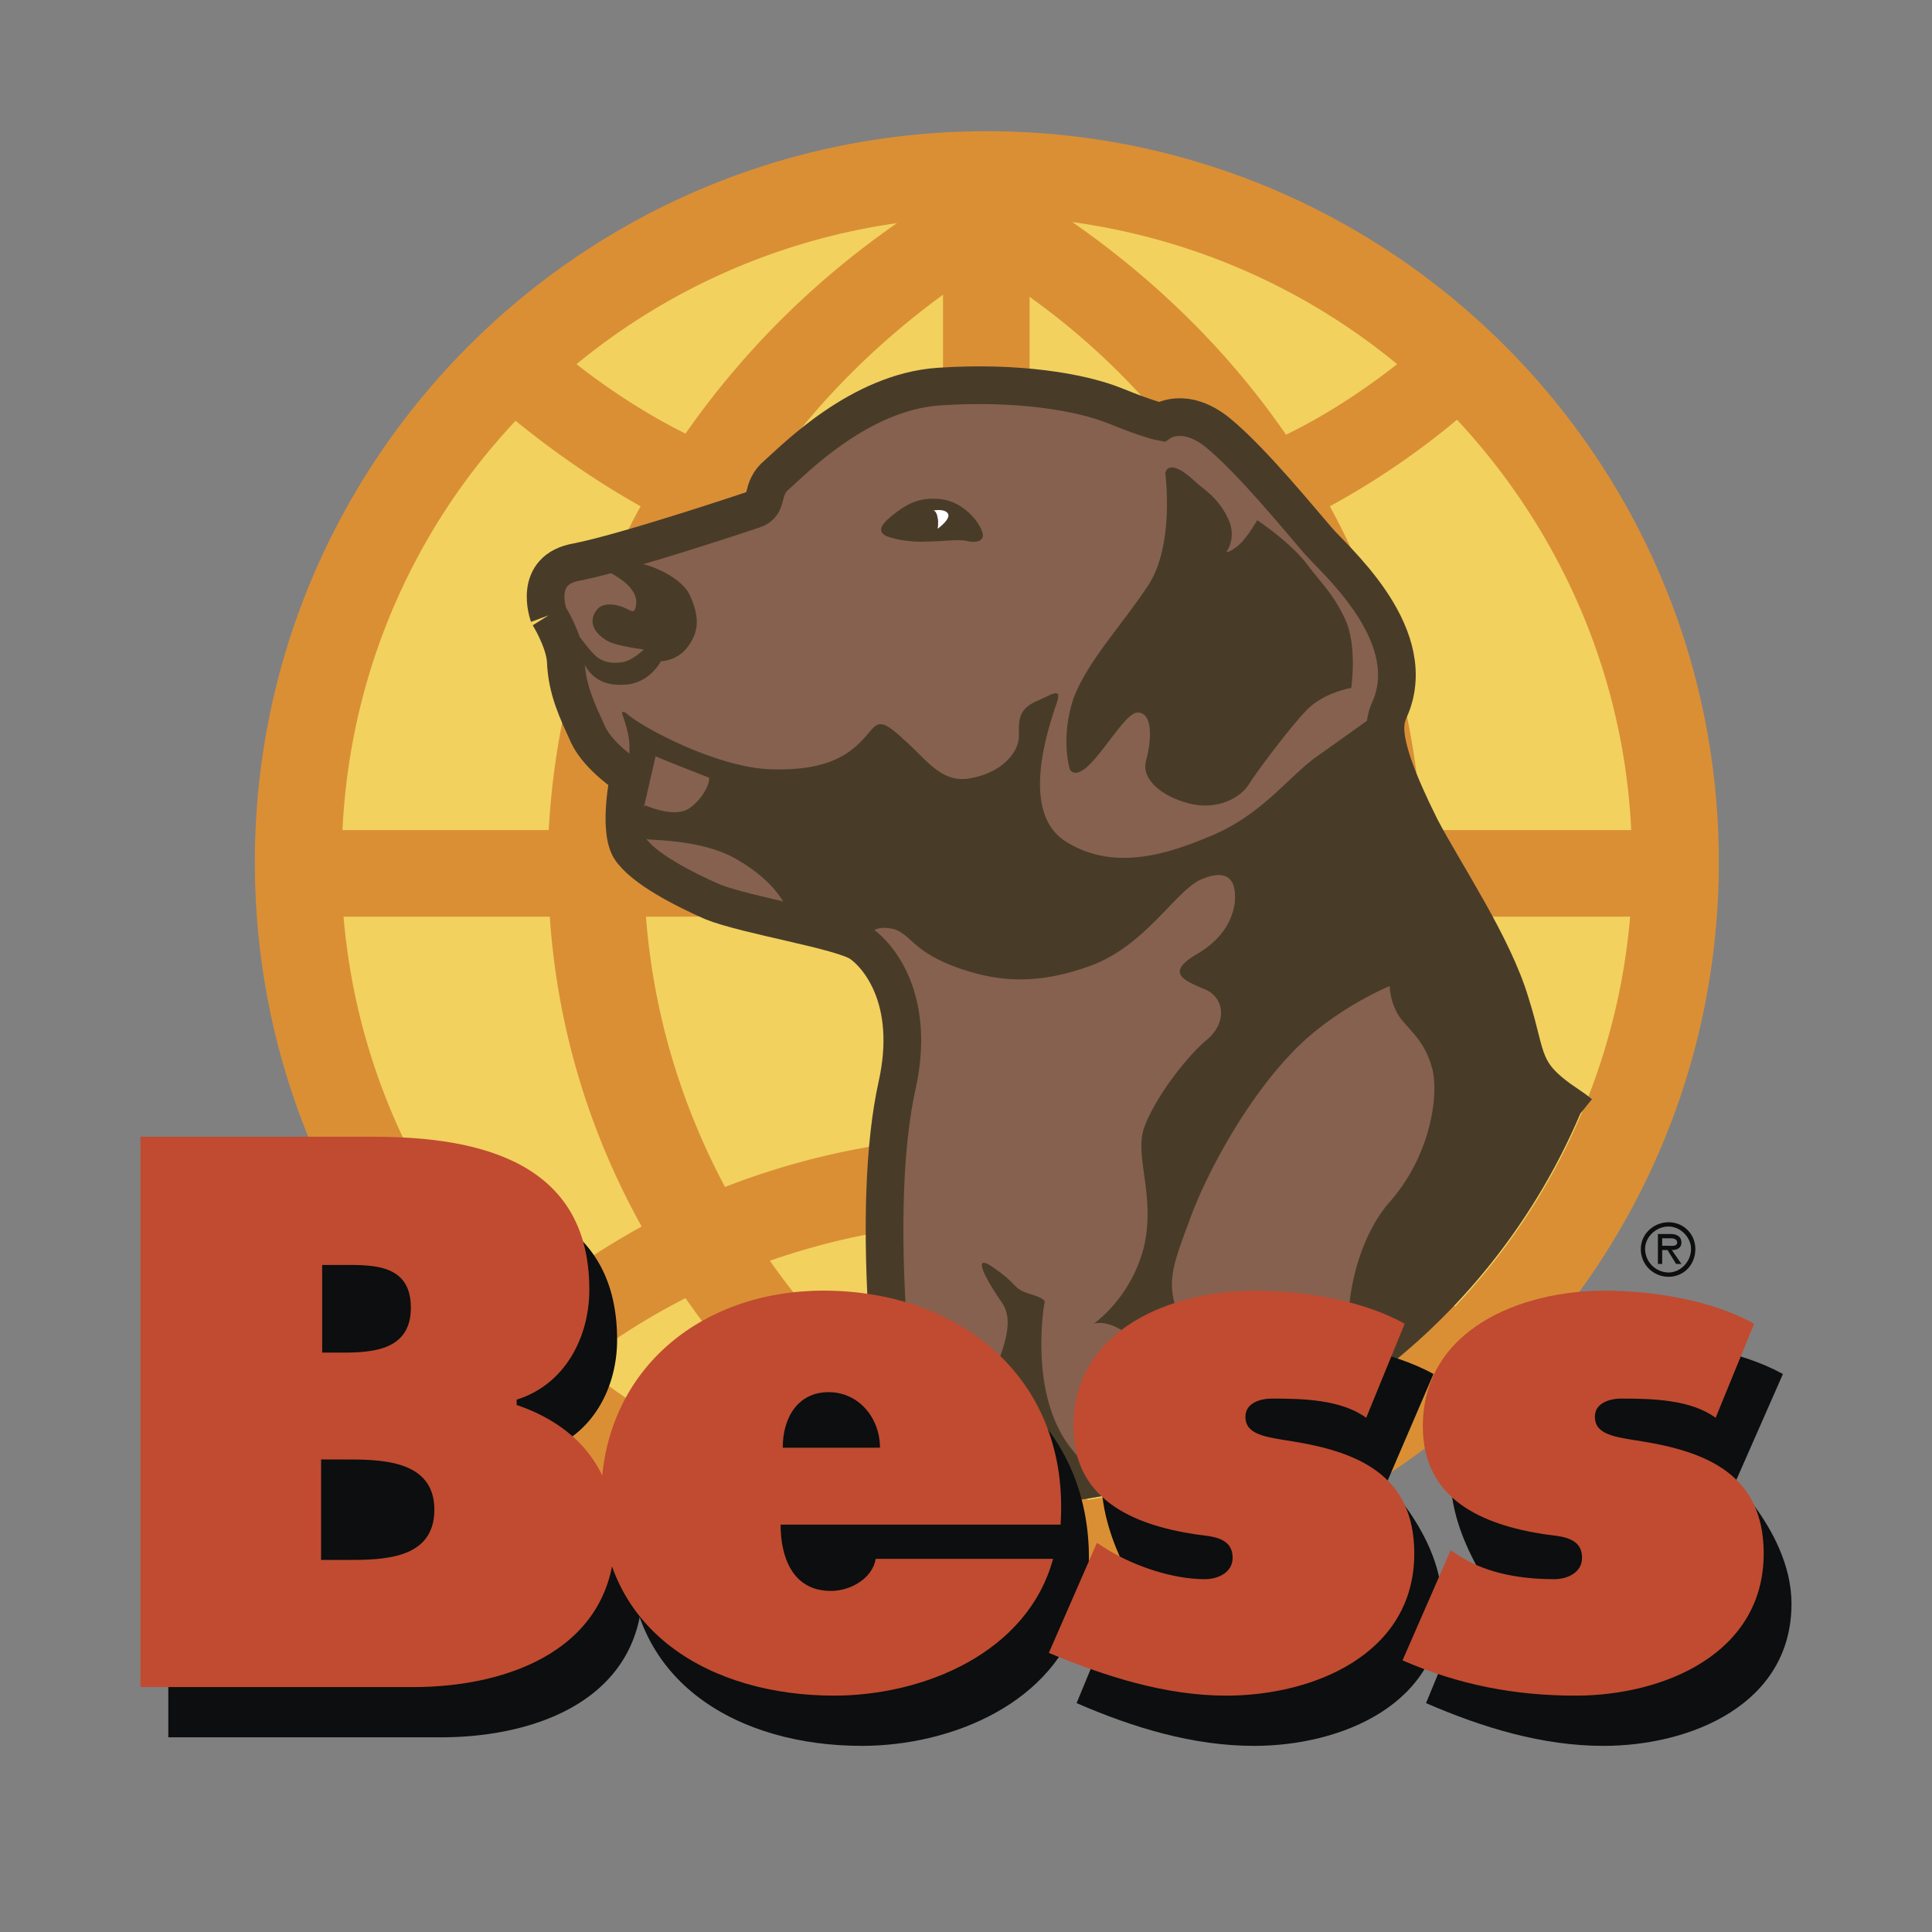
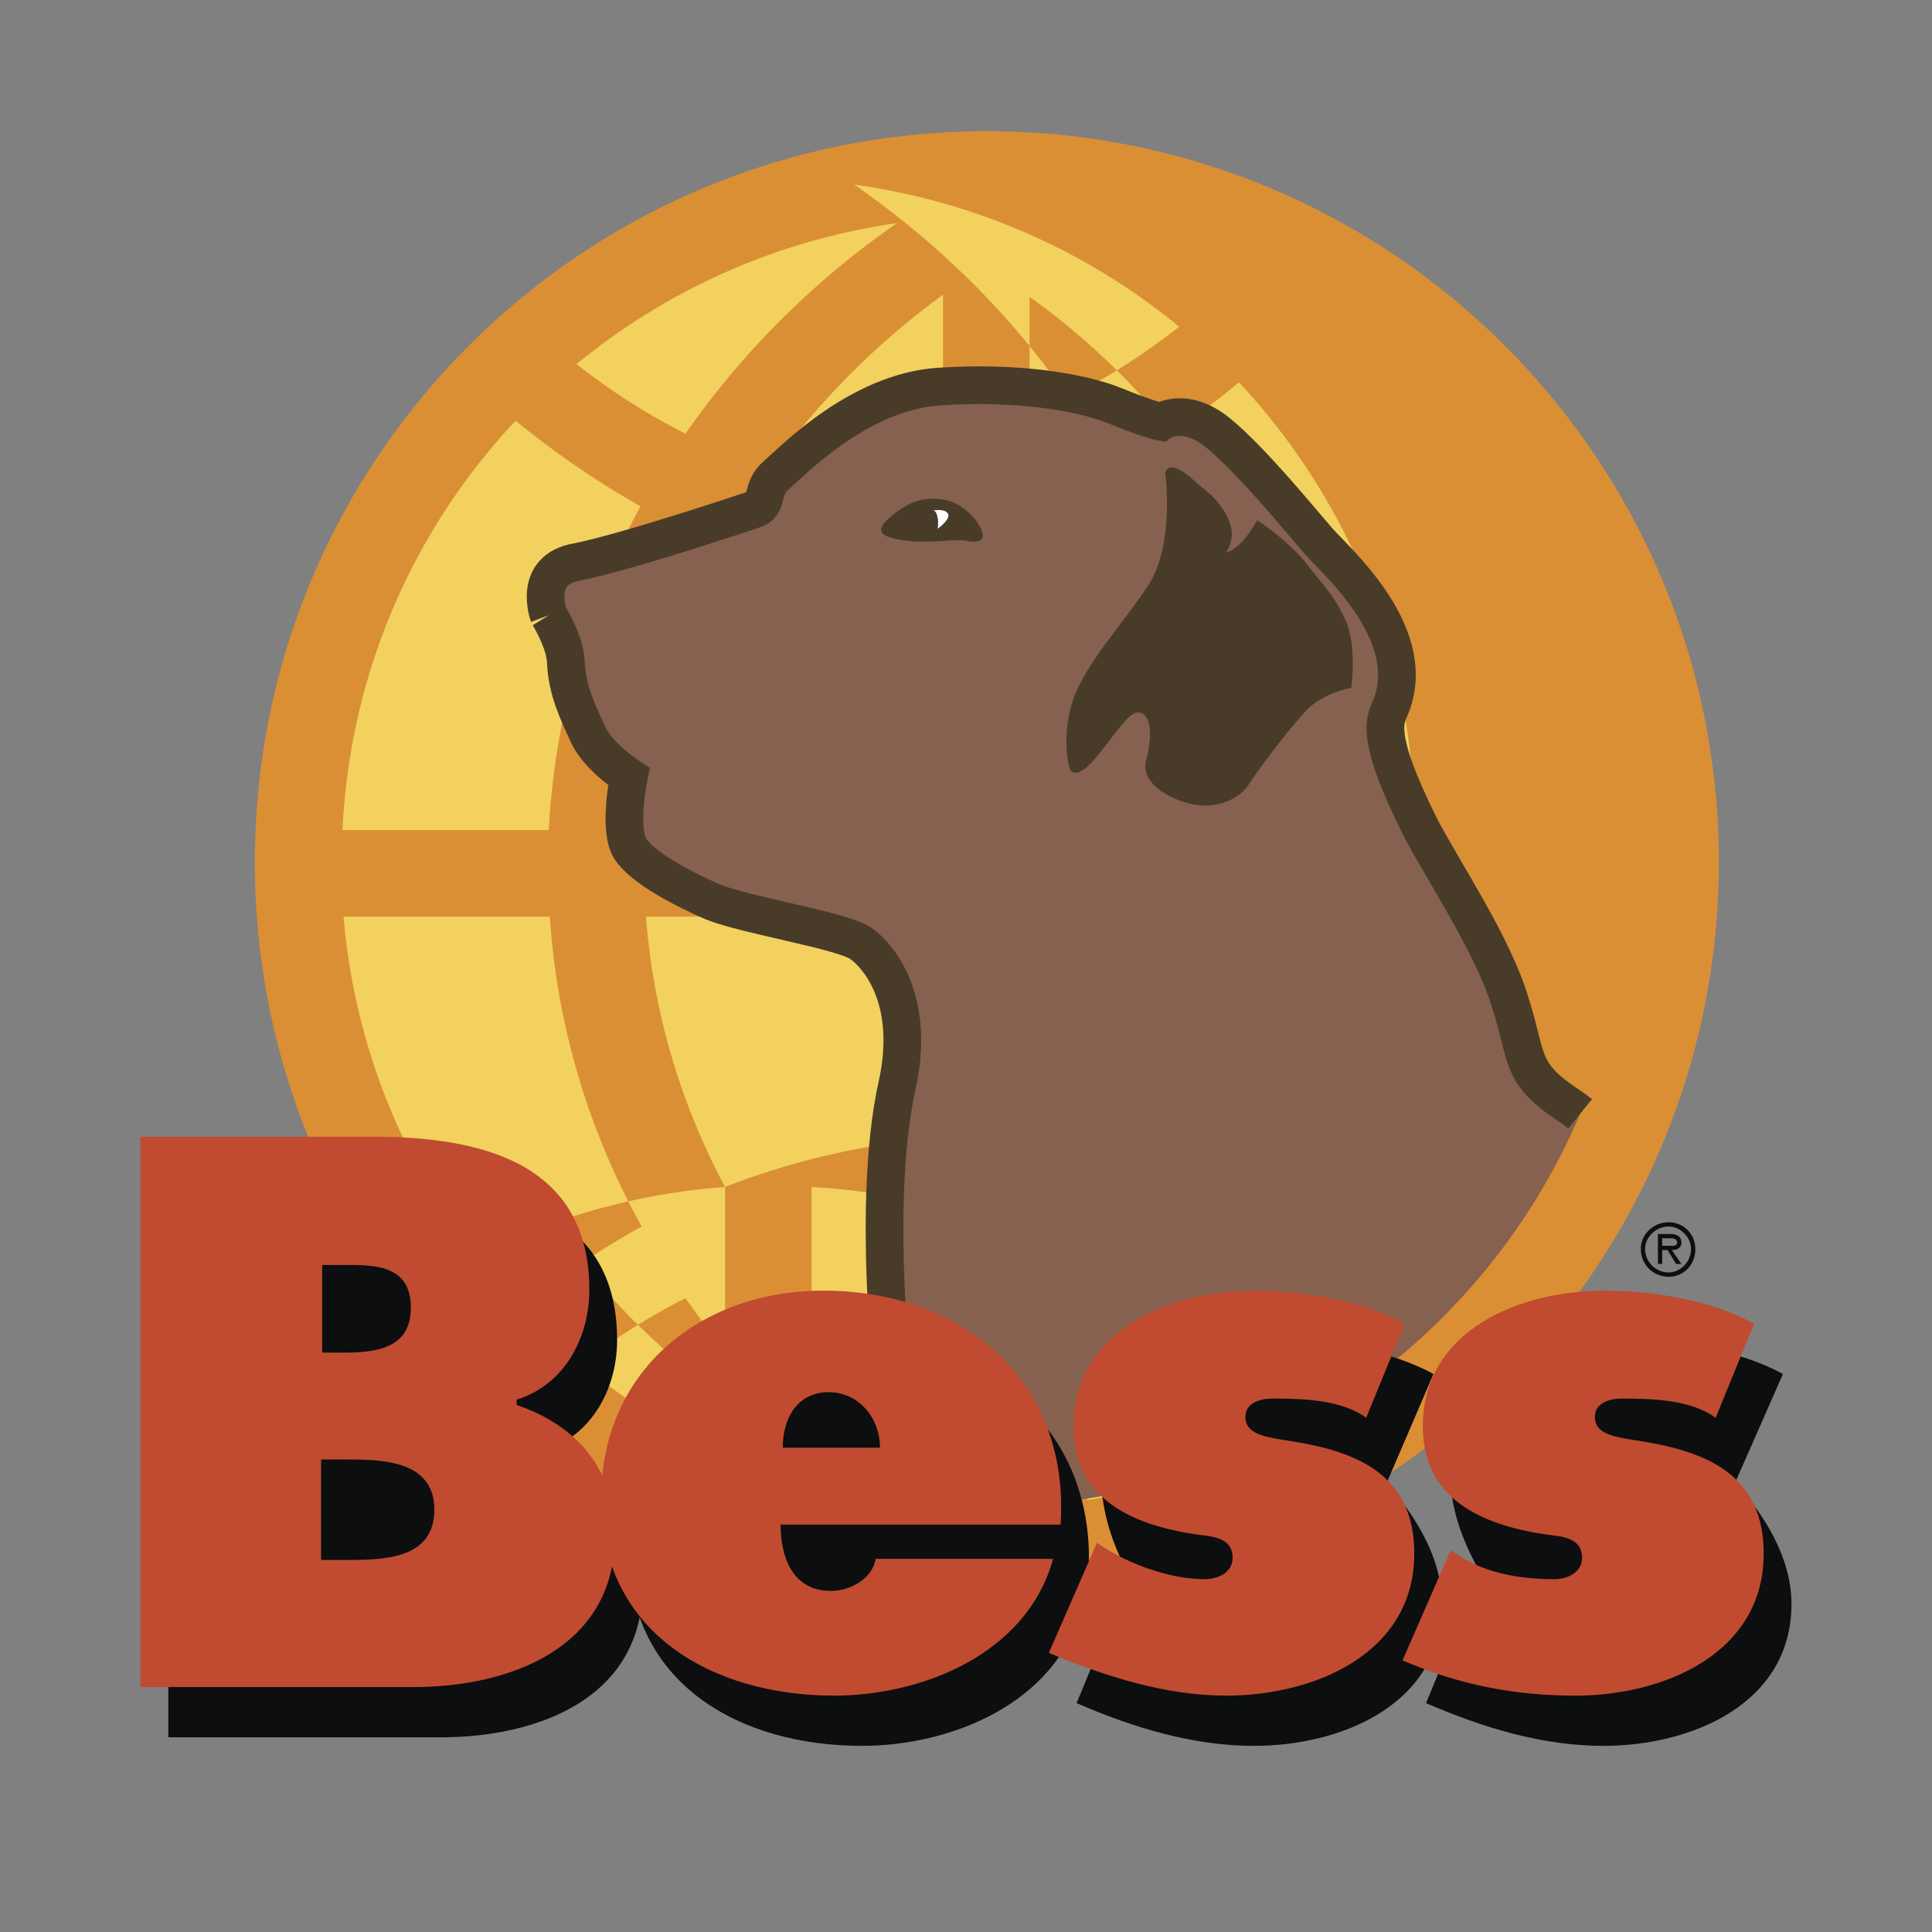
<svg xmlns="http://www.w3.org/2000/svg" width="2500" height="2500" viewBox="0 0 192.756 192.756">
  <rect x="0" y="0" width="192.756" height="192.756" fill="#808080" stroke="none" />
-   <path fill-rule="evenodd" clip-rule="evenodd" fill="#fff" fill-opacity="0" d="M0 0h192.756v192.756H0V0z" />
  <path d="M26.173 86.016c0-39.874 32.411-72.178 72.284-72.178 39.873 0 72.285 32.304 72.285 72.178 0 39.98-32.412 72.285-72.285 72.285-39.874 0-72.284-32.305-72.284-72.285z" fill-rule="evenodd" clip-rule="evenodd" fill="#f2d15f" />
-   <path d="M25.426 86.016c0-40.3 32.73-72.924 73.031-72.924 40.301 0 73.031 32.624 73.031 72.924 0 40.301-32.73 73.031-73.031 73.031-40.3 0-73.031-32.731-73.031-73.031zm38.914-3.199h29.745V59.149c-7.569-.427-14.926-2.132-21.855-4.798-4.584 8.636-7.356 18.231-7.89 28.466zm29.745-32.304V29.404c-6.717 4.904-12.58 10.768-17.377 17.591 5.543 1.919 11.408 3.091 17.377 3.518zm8.638-20.896v20.896c5.969-.426 11.727-1.599 17.164-3.518-4.692-6.717-10.449-12.581-17.164-17.378zm0 29.532v23.668h29.531c-.533-10.235-3.305-19.831-7.889-28.466-6.824 2.666-14.074 4.371-21.642 4.798zm0 54.372c7.568.428 14.926 2.025 21.748 4.691 4.266-8.104 6.93-17.164 7.676-26.76h-29.424v22.069zm-30.387 4.905a74.288 74.288 0 0 1 21.749-4.904V91.453H64.448c.745 9.701 3.517 18.764 7.888 26.973zm21.749 3.732c-5.97.426-11.727 1.705-17.271 3.625 4.691 6.717 10.555 12.58 17.271 17.484v-21.109zm25.907 3.41c-5.543-1.918-11.301-3.09-17.27-3.41v20.896c6.716-4.904 12.581-10.769 17.27-17.486zm42.647-34.115h-20.896c-.746 10.981-3.945 21.323-8.955 30.598a73.833 73.833 0 0 1 12.367 8.316c9.808-10.342 16.204-23.881 17.484-38.914zm-17.272-49.576a78.201 78.201 0 0 1-12.688 8.635c5.33 9.809 8.529 20.684 9.17 32.305h20.896c-.747-15.779-7.249-30.065-17.378-40.94zm-38.381-19.723c8.422 5.864 15.672 13.007 21.322 21.216 3.945-1.919 7.676-4.371 11.088-7.037-9.062-7.462-20.148-12.473-32.41-14.179zM57.517 36.333c3.412 2.666 7.037 5.011 10.875 6.93 5.65-8.103 12.794-15.246 21.109-21.003a64.627 64.627 0 0 0-31.984 14.073zM34.169 82.817h20.577c.64-11.621 3.838-22.603 9.169-32.305-4.372-2.452-8.529-5.331-12.475-8.529-10.128 10.769-16.524 25.055-17.271 40.834zm17.804 47.763a77.455 77.455 0 0 1 12.047-8.209c-5.224-9.383-8.422-19.83-9.168-30.918H34.275c1.28 15.139 7.783 28.785 17.698 39.127zm36.249 19.084c-7.783-5.65-14.5-12.475-19.83-20.15-3.732 1.92-7.144 4.053-10.448 6.611 8.529 6.93 18.87 11.727 30.278 13.539zm50.962-13.646c-3.412-2.666-7.037-4.904-10.768-6.824-5.438 7.891-12.262 14.82-20.043 20.471 11.514-1.706 22.068-6.61 30.811-13.647z" fill-rule="evenodd" clip-rule="evenodd" fill="#da8f35" />
+   <path d="M25.426 86.016c0-40.3 32.73-72.924 73.031-72.924 40.301 0 73.031 32.624 73.031 72.924 0 40.301-32.73 73.031-73.031 73.031-40.3 0-73.031-32.731-73.031-73.031zm38.914-3.199h29.745V59.149c-7.569-.427-14.926-2.132-21.855-4.798-4.584 8.636-7.356 18.231-7.89 28.466zm29.745-32.304V29.404c-6.717 4.904-12.58 10.768-17.377 17.591 5.543 1.919 11.408 3.091 17.377 3.518zm8.638-20.896v20.896c5.969-.426 11.727-1.599 17.164-3.518-4.692-6.717-10.449-12.581-17.164-17.378zm0 29.532v23.668h29.531c-.533-10.235-3.305-19.831-7.889-28.466-6.824 2.666-14.074 4.371-21.642 4.798zm0 54.372c7.568.428 14.926 2.025 21.748 4.691 4.266-8.104 6.93-17.164 7.676-26.76h-29.424v22.069zm-30.387 4.905a74.288 74.288 0 0 1 21.749-4.904V91.453H64.448c.745 9.701 3.517 18.764 7.888 26.973zc-5.97.426-11.727 1.705-17.271 3.625 4.691 6.717 10.555 12.58 17.271 17.484v-21.109zm25.907 3.41c-5.543-1.918-11.301-3.09-17.27-3.41v20.896c6.716-4.904 12.581-10.769 17.27-17.486zm42.647-34.115h-20.896c-.746 10.981-3.945 21.323-8.955 30.598a73.833 73.833 0 0 1 12.367 8.316c9.808-10.342 16.204-23.881 17.484-38.914zm-17.272-49.576a78.201 78.201 0 0 1-12.688 8.635c5.33 9.809 8.529 20.684 9.17 32.305h20.896c-.747-15.779-7.249-30.065-17.378-40.94zm-38.381-19.723c8.422 5.864 15.672 13.007 21.322 21.216 3.945-1.919 7.676-4.371 11.088-7.037-9.062-7.462-20.148-12.473-32.41-14.179zM57.517 36.333c3.412 2.666 7.037 5.011 10.875 6.93 5.65-8.103 12.794-15.246 21.109-21.003a64.627 64.627 0 0 0-31.984 14.073zM34.169 82.817h20.577c.64-11.621 3.838-22.603 9.169-32.305-4.372-2.452-8.529-5.331-12.475-8.529-10.128 10.769-16.524 25.055-17.271 40.834zm17.804 47.763a77.455 77.455 0 0 1 12.047-8.209c-5.224-9.383-8.422-19.83-9.168-30.918H34.275c1.28 15.139 7.783 28.785 17.698 39.127zm36.249 19.084c-7.783-5.65-14.5-12.475-19.83-20.15-3.732 1.92-7.144 4.053-10.448 6.611 8.529 6.93 18.87 11.727 30.278 13.539zm50.962-13.646c-3.412-2.666-7.037-4.904-10.768-6.824-5.438 7.891-12.262 14.82-20.043 20.471 11.514-1.706 22.068-6.61 30.811-13.647z" fill-rule="evenodd" clip-rule="evenodd" fill="#da8f35" />
  <path d="M54.746 61.388s-1.706-4.584 2.878-5.331c4.797-.96 15.992-4.691 17.591-5.224 1.599-.533.533-2.026 2.345-3.518 1.706-1.493 8.209-8.209 16.099-8.743 7.782-.533 14.18.534 17.59 1.919 3.412 1.386 4.586 1.599 4.586 1.599s2.346-1.599 5.65 1.066c3.41 2.772 8.422 8.956 9.914 10.661 1.492 1.812 10.129 9.062 7.463 16.419-.533 1.493-2.025 2.559 2.879 12.367 2.346 4.478 7.25 11.727 8.955 17.484 1.812 5.652.854 6.93 5.865 10.236.383.256.746.523 1.09.801-9.785 23.027-32.629 39.178-59.303 39.178-2.829 0-5.614-.184-8.348-.537-2.135-3.566-3.737-5.914-2.953-10.549.427-2.346 2.025-2.879 1.599-6.186-.747-10.447-.426-18.977.853-24.732 1.919-8.637-1.919-13.008-3.625-14.181-1.812-1.279-11.407-2.772-14.819-4.158-2.665-1.173-6.93-3.306-8.209-5.331-1.173-2.025-.106-7.143-.106-7.143s-2.985-1.919-4.052-4.158c-1.066-2.346-2.132-4.478-2.239-7.356-.104-2.025-1.703-4.583-1.703-4.583z" fill-rule="evenodd" clip-rule="evenodd" fill="#86614f" />
  <path d="M54.746 61.388s-1.706-4.584 2.878-5.331c4.797-.96 15.992-4.691 17.591-5.224 1.599-.533.533-2.026 2.345-3.518 1.706-1.493 8.209-8.209 16.099-8.743 7.782-.533 14.18.534 17.59 1.919 3.412 1.386 4.586 1.599 4.586 1.599s2.346-1.599 5.65 1.066c3.41 2.772 8.422 8.956 9.914 10.661 1.492 1.812 10.129 9.062 7.463 16.419-.533 1.493-2.025 2.559 2.879 12.367 2.346 4.478 7.25 11.727 8.955 17.484 1.812 5.652.854 6.93 5.865 10.236.383.256.746.523 1.09.801m-67.649 38.642c-2.135-3.566-3.737-5.914-2.953-10.549.427-2.346 2.025-2.879 1.599-6.186-.747-10.447-.426-18.977.853-24.732 1.919-8.637-1.919-13.008-3.625-14.181-1.812-1.279-11.407-2.772-14.819-4.158-2.665-1.173-6.93-3.306-8.209-5.331-1.173-2.025-.106-7.143-.106-7.143s-2.985-1.919-4.052-4.158c-1.066-2.346-2.132-4.478-2.239-7.356-.106-2.026-1.705-4.584-1.705-4.584" fill="none" stroke="#483c29" stroke-width="3.761" stroke-miterlimit="2.613" />
-   <path d="M76.602 76.74c2.772.106 5.864-.106 8.209-1.812 2.878-2.132 2.132-4.159 5.331-1.172 2.346 2.025 3.838 4.584 6.929 3.837 3.092-.64 4.586-2.665 4.586-4.158 0-1.492-.107-2.559 1.598-3.412 1.812-.746 2.879-1.706 2.027.533-.748 2.346-3.625 10.769 1.279 13.54 4.797 2.878 10.234.96 13.859-.533 5.438-2.132 8.102-6.077 10.98-8.103 2.879-2.026 6.717-4.798 6.717-4.798s-.959 2.346.213 4.904c1.279 2.559 2.025 6.61 9.062 17.911 1.705 2.879 4.158 8.955 4.266 11.941.074 1.822 2.043 2.348 5.982 5.734a64.506 64.506 0 0 1-22.047 27.326c-2.4-6.012-.566-14.461 3.057-18.562 4.051-4.584 4.904-10.555 4.266-13.219-.748-2.773-2.027-3.625-3.199-5.117-1.066-1.494-1.066-3.199-1.066-3.199s-5.758 2.346-9.914 6.824c-4.266 4.477-8.316 11.619-10.129 16.738-1.92 5.117-2.238 6.289-.746 10.127 1.492 3.732 3.518 7.678.746 9.703-2.879 2.025-3.945 1.811-3.945 1.811s3.092-4.797-.107-8.527c-3.305-3.84-5.436-2.986-5.436-2.986s3.73-2.559 5.01-7.676c1.174-5.117-.959-8.955 0-11.834.959-2.771 4.053-6.93 6.184-8.742 2.133-1.705 1.92-4.266-.105-5.117-2.025-.854-3.945-1.6-.959-3.412 2.238-1.279 3.623-2.985 3.943-5.224.213-2.346-.746-3.412-3.305-2.346-2.559 1.066-5.545 6.61-11.088 8.636-5.545 2.025-9.383 1.492-12.901.32-4.691-1.6-4.904-3.306-6.61-3.946-1.172-.319-2.132-.106-2.239.32-.32 1.066.746 2.239.746 2.239s-.959-.533-2.665-1.599c-1.706-.96-3.306-1.386-5.971-2.026-.64-.213-.533-2.879-5.543-5.864-2.878-1.706-6.717-1.919-8.636-2.025-3.092-.213-1.919-4.052-1.919-4.052s3.732 2.133 5.651.96c1.172-.747 2.132-2.346 2.026-3.092 0 0-4.371-1.706-5.331-2.132l-1.173 5.117-1.706-3.412s.427-2.132.214-3.411c-.107-.96-.64-2.453-.64-2.453s-.214-.534.426-.106c1.386 1.282 8.635 5.226 14.073 5.546zM97.4 150.293c-.669-3.365-.782-7.275.844-11.184 1.812-4.266 3.092-7.143 1.705-9.168-1.705-2.453-3.091-5.119-.746-3.412 2.453 1.705 1.812 2.025 3.52 2.559 1.811.533 1.492.854 1.492.854s-1.707 9.275 2.771 14.711c1.439 1.842 3.66 3.441 5.984 3.99a64.82 64.82 0 0 1-14.621 1.66c-.316 0-.63-.006-.949-.01zM57.304 63.093c-.213.106.746 2.666.959 3.092.533 1.066 1.599 2.239 3.838 2.132 2.665 0 3.837-2.346 3.837-2.346s1.493 0 2.559-1.279c1.066-1.386 1.493-2.772.32-5.331-.853-1.812-4.158-3.199-5.544-3.199-1.279 0-3.518.106-2.985.64.213.213 3.198 1.386 3.198 3.305-.106 1.279-.427.853-1.173.533s-2.132-.639-2.772.214c-1.066 1.386.106 2.558 1.066 3.091.96.533 3.625.853 3.625.853s-1.173 1.173-2.239 1.279c-.747.107-1.919.107-2.772-.853-.851-.85-1.597-2.131-1.917-2.131z" fill-rule="evenodd" clip-rule="evenodd" fill="#483c29" />
  <path d="M116.262 47.208s.959 7.143-1.707 11.194c-2.664 4.051-6.076 7.57-7.463 11.301-1.277 3.838-.426 6.93-.318 7.143 1.6 1.706 5.117-5.757 6.717-5.757 1.598 0 1.385 2.879.852 4.798s1.707 3.625 4.266 4.265c2.771.746 5.225-.533 6.076-2.026.428-.746 4.053-5.65 5.758-7.357 1.705-1.705 4.371-2.132 4.371-2.132s.639-4.264-.641-6.93c-1.279-2.666-2.451-3.625-3.625-5.224-1.705-2.346-5.117-4.585-5.117-4.585s-.959 1.706-1.812 2.452c-.852.746-1.279.746-1.279.746s1.174-1.492.107-3.518c-1.066-2.132-2.453-2.772-3.305-3.625-2.667-2.451-2.88-.745-2.88-.745zM88.968 51.473c1.173-.96 2.452-1.812 4.371-1.706 3.092 0 5.01 3.198 4.692 3.838-.215.533-.961.533-1.813.32-.96-.107-2.239.106-3.838.106-1.599.107-3.838-.32-4.264-.747-.427-.425-.214-.958.852-1.811z" fill-rule="evenodd" clip-rule="evenodd" fill="#483c29" />
  <path d="M93.126 50.939s.32 0 .426.747c.107.426 0 1.066 0 1.066s1.493-1.066.959-1.6c-.426-.425-1.385-.213-1.385-.213z" fill-rule="evenodd" clip-rule="evenodd" fill="#fff" />
  <path d="M166.477 127.383c1.492 0 2.666-1.174 2.666-2.773 0-1.492-1.174-2.664-2.666-2.664s-2.771 1.172-2.771 2.664c-.001 1.599 1.278 2.773 2.771 2.773zm0-.428a2.367 2.367 0 0 1-2.346-2.346c0-1.172 1.066-2.238 2.346-2.238 1.172 0 2.238 1.066 2.238 2.238 0 1.28-1.067 2.346-2.238 2.346zm.32-2.238c.533 0 .959-.213.959-.746 0-.641-.533-.854-1.066-.854h-1.279v2.984h.426v-1.385h.533l.854 1.385h.533l-.96-1.384zm-.961-.428v-.746h.854c.32 0 .641.107.641.428 0 .426-.641.318-.961.318h-.534zM16.791 173.332h27.187c9.596 0 20.15-3.838 20.15-15.139 0-6.504-3.838-10.875-9.809-13.008v-.426c4.798-1.6 7.25-6.289 7.25-11.088 0-12.688-10.875-15.246-21.536-15.246H16.791v54.907z" fill-rule="evenodd" clip-rule="evenodd" fill="#0c0e0f" />
  <path d="M108.586 157.234c.959-14.5-9.916-23.455-23.669-23.455-12.26 0-22.175 7.996-22.175 20.896 0 13.326 11.088 19.51 23.241 19.51 8.956 0 19.298-4.266 21.857-13.541l.746-3.41z" fill-rule="evenodd" clip-rule="evenodd" fill="#0c0e0f" />
  <path d="M107.412 169.92c5.65 2.453 11.621 4.266 17.699 4.266 8.742 0 18.764-4.158 18.764-14.18 0-7.783-7.891-13.967-5.438-12.262l4.584-10.66c-4.264-2.346-10.234-3.305-15.033-3.305-8.314 0-18.123 3.838-18.123 13.539 0 7.357 5.117 12.475 2.451 10.875l-.105.107-4.799 11.62z" fill-rule="evenodd" clip-rule="evenodd" fill="#0c0e0f" />
  <path d="M142.275 169.92c5.65 2.453 11.621 4.266 17.697 4.266 8.742 0 18.766-4.158 18.766-14.18 0-7.783-7.891-13.967-5.545-12.262l4.691-10.66c-4.266-2.346-10.236-3.305-15.033-3.305-8.316 0-18.125 3.838-18.125 13.539 0 7.357 6.184 13.326 3.52 11.729l-1.174-.746-4.797 11.619z" fill-rule="evenodd" clip-rule="evenodd" fill="#0c0e0f" />
  <path d="M14.019 168.322h27.187c9.595 0 20.15-3.84 20.15-15.141 0-6.609-3.838-10.98-9.809-13.006v-.533c4.798-1.492 7.25-6.184 7.25-10.982 0-12.686-10.875-15.246-21.536-15.246H14.019v54.908z" fill-rule="evenodd" clip-rule="evenodd" fill="#c04b30" />
  <path d="M32.143 134.951v-8.742h1.493c3.199 0 7.356-.32 7.356 4.264 0 4.158-3.625 4.479-6.823 4.479h-2.026v-.001z" fill-rule="evenodd" clip-rule="evenodd" fill="#0c0e0f" />
  <path d="M105.814 152.115c.959-14.498-9.917-23.348-23.669-23.348-12.261 0-22.176 7.996-22.176 20.789 0 13.328 11.088 19.617 23.242 19.617 8.956 0 19.297-4.264 21.855-13.646H87.369c-.319 1.92-2.452 3.199-4.478 3.199-3.838 0-5.011-3.412-5.011-6.611h27.934z" fill-rule="evenodd" clip-rule="evenodd" fill="#c04b30" />
  <path d="M104.641 164.91c5.65 2.346 11.621 4.264 17.697 4.264 8.742 0 18.766-4.158 18.766-14.18 0-7.781-5.545-10.127-12.154-11.193-2.666-.426-4.693-.641-4.693-2.453 0-1.385 1.494-1.812 2.668-1.812 3.09 0 6.93.107 9.381 1.92l3.838-9.383c-4.158-2.346-10.129-3.305-14.926-3.305-8.316 0-18.125 3.838-18.125 13.541 0 7.248 5.865 9.807 12.156 10.768 1.492.213 3.73.213 3.73 2.346 0 1.492-1.492 2.131-2.771 2.131-3.199 0-6.932-1.279-9.596-2.877l-1.174-.748-4.797 10.981z" fill-rule="evenodd" clip-rule="evenodd" fill="#c04b30" />
  <path d="M139.93 165.656c5.65 2.451 11.195 3.518 17.271 3.518 8.742 0 18.764-4.158 18.764-14.18 0-7.781-5.543-10.127-12.154-11.193-2.664-.426-4.689-.641-4.689-2.453 0-1.385 1.492-1.812 2.664-1.812 3.092 0 6.93.107 9.383 1.92l3.838-9.383c-4.158-2.346-10.129-3.305-14.926-3.305-8.316 0-18.125 3.838-18.125 13.541 0 7.248 5.863 9.807 12.154 10.768 1.492.213 3.732.213 3.732 2.346 0 1.492-1.494 2.131-2.773 2.131-3.197 0-6.502-.531-9.168-2.131l-1.174-.746-4.797 10.979z" fill-rule="evenodd" clip-rule="evenodd" fill="#c04b30" />
  <path d="M32.037 145.613h2.132c3.518 0 9.168-.107 9.168 5.01 0 5.012-5.224 5.012-8.849 5.012h-2.452v-10.022h.001zM78.094 144.439c0-2.984 1.493-5.543 4.584-5.543 2.985 0 5.117 2.559 5.117 5.543h-9.701z" fill-rule="evenodd" clip-rule="evenodd" fill="#0c0e0f" />
</svg>